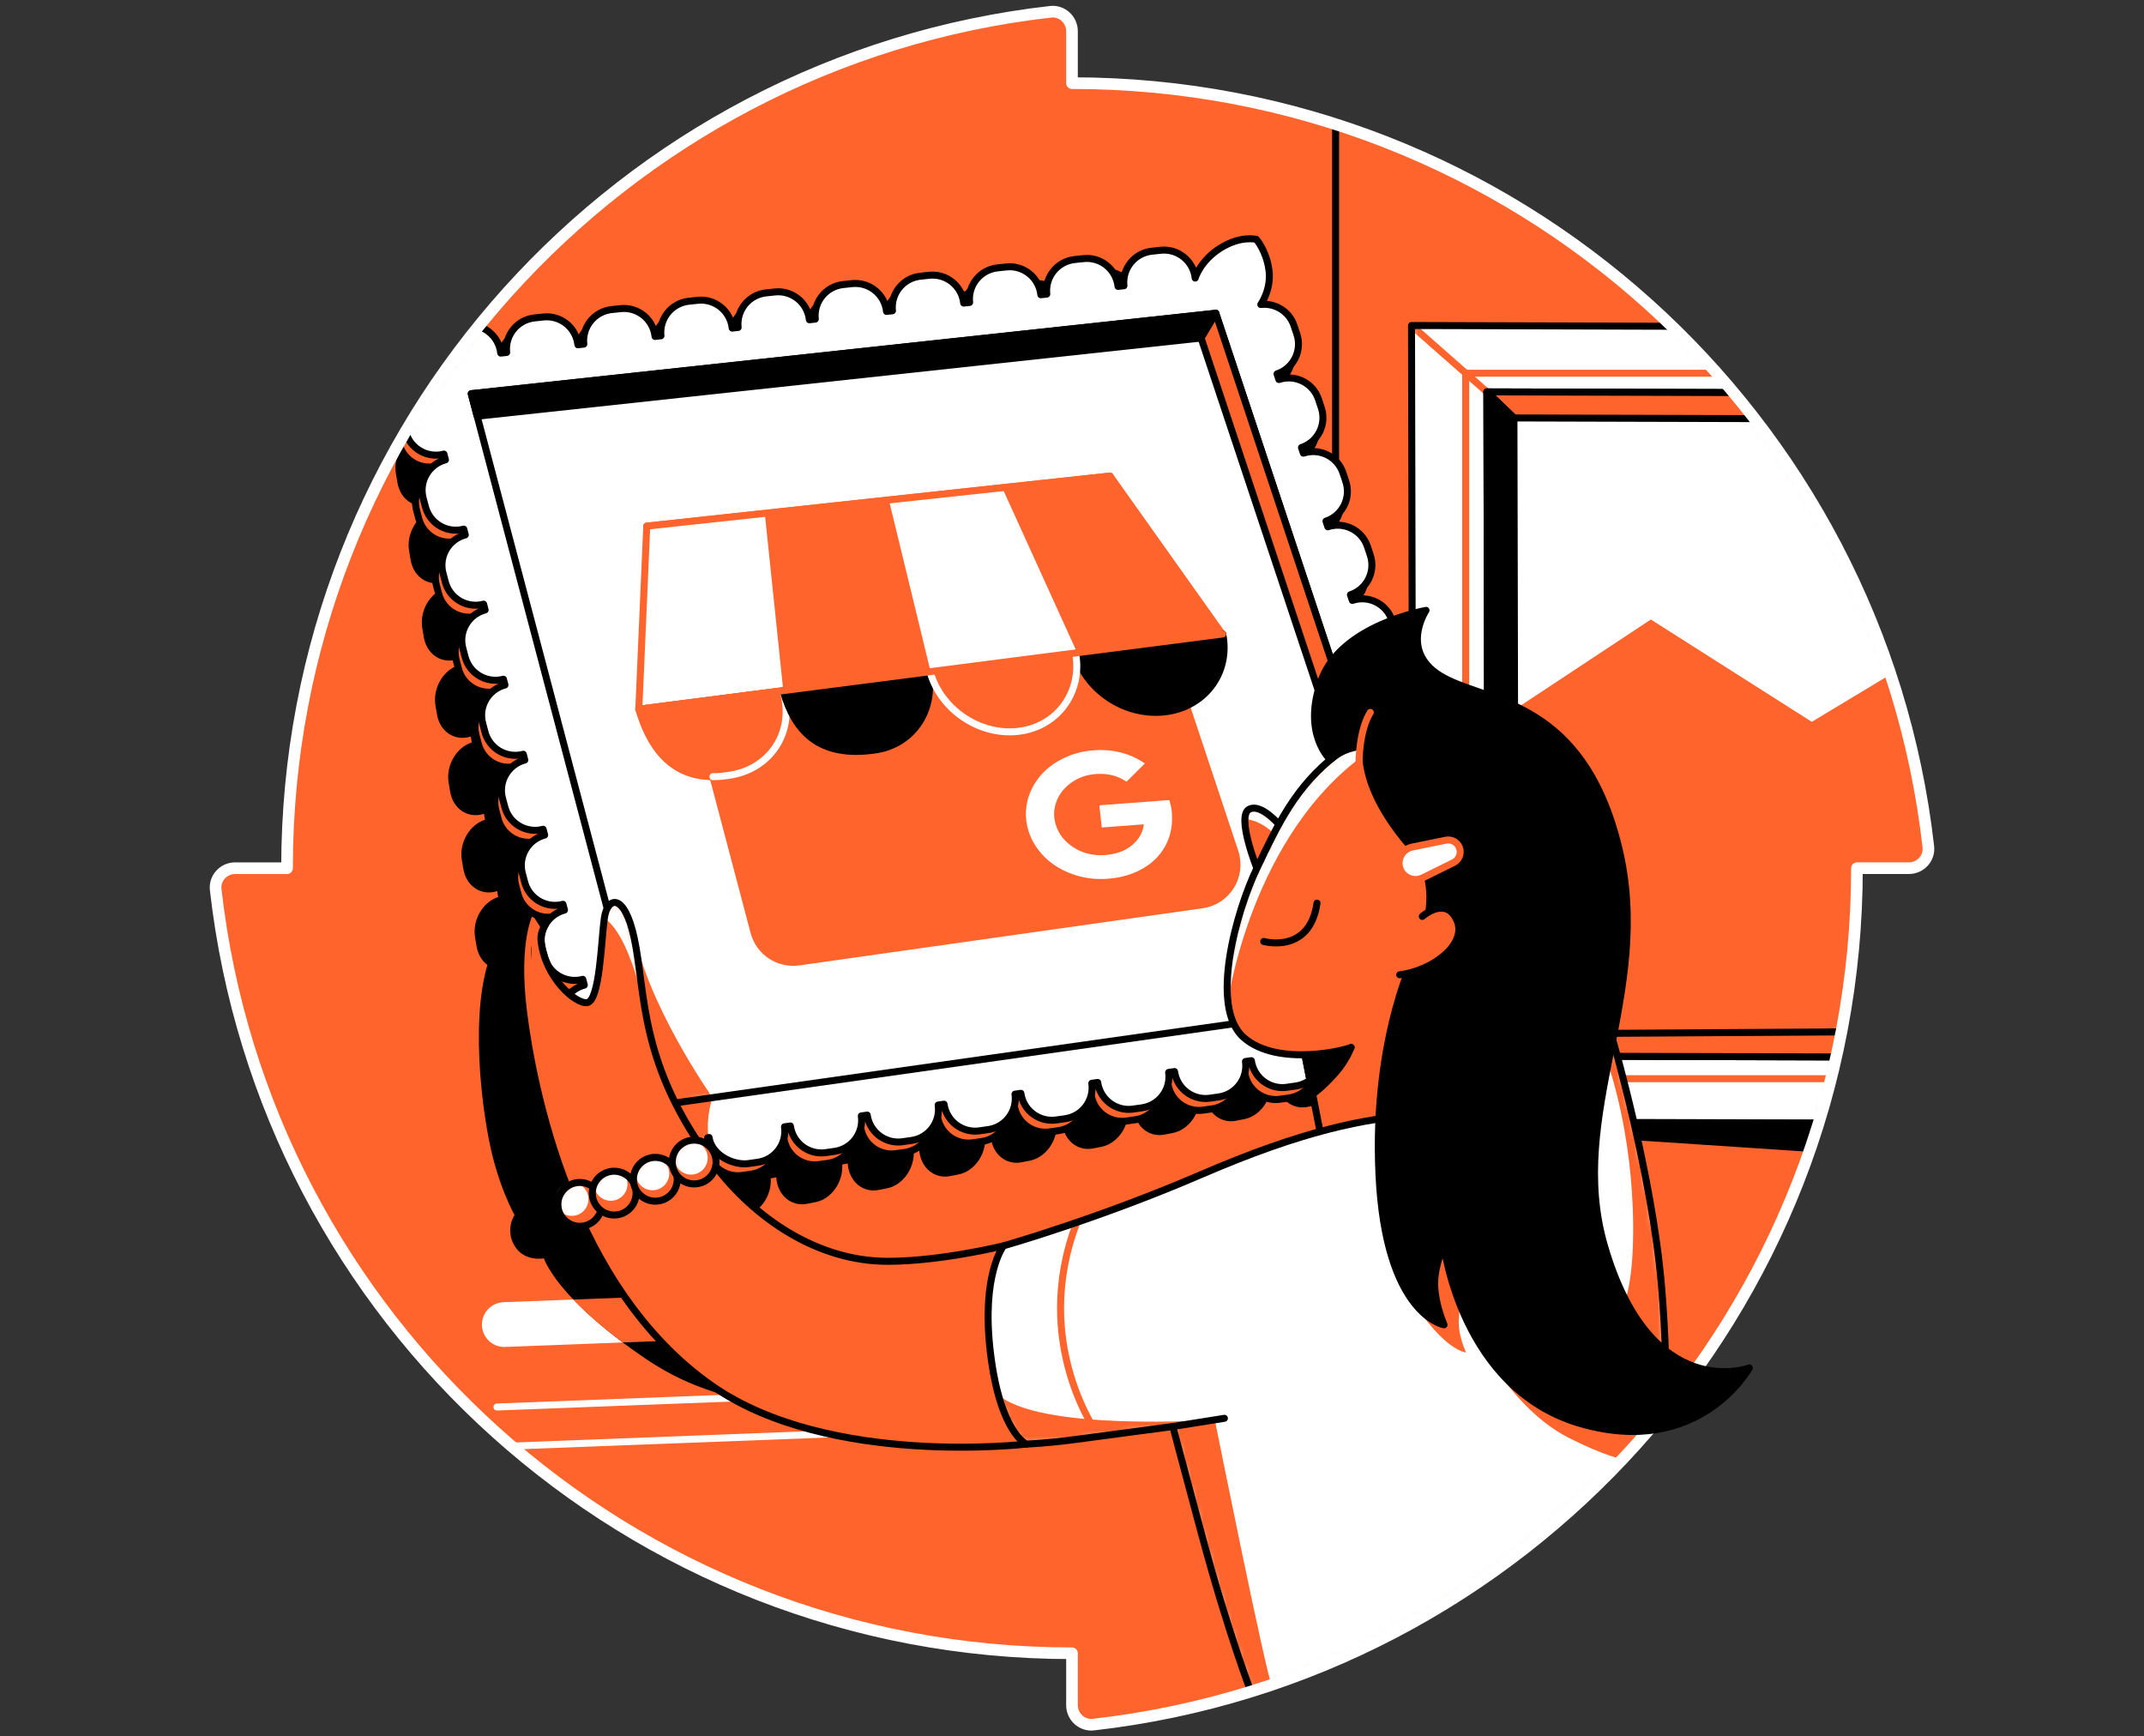
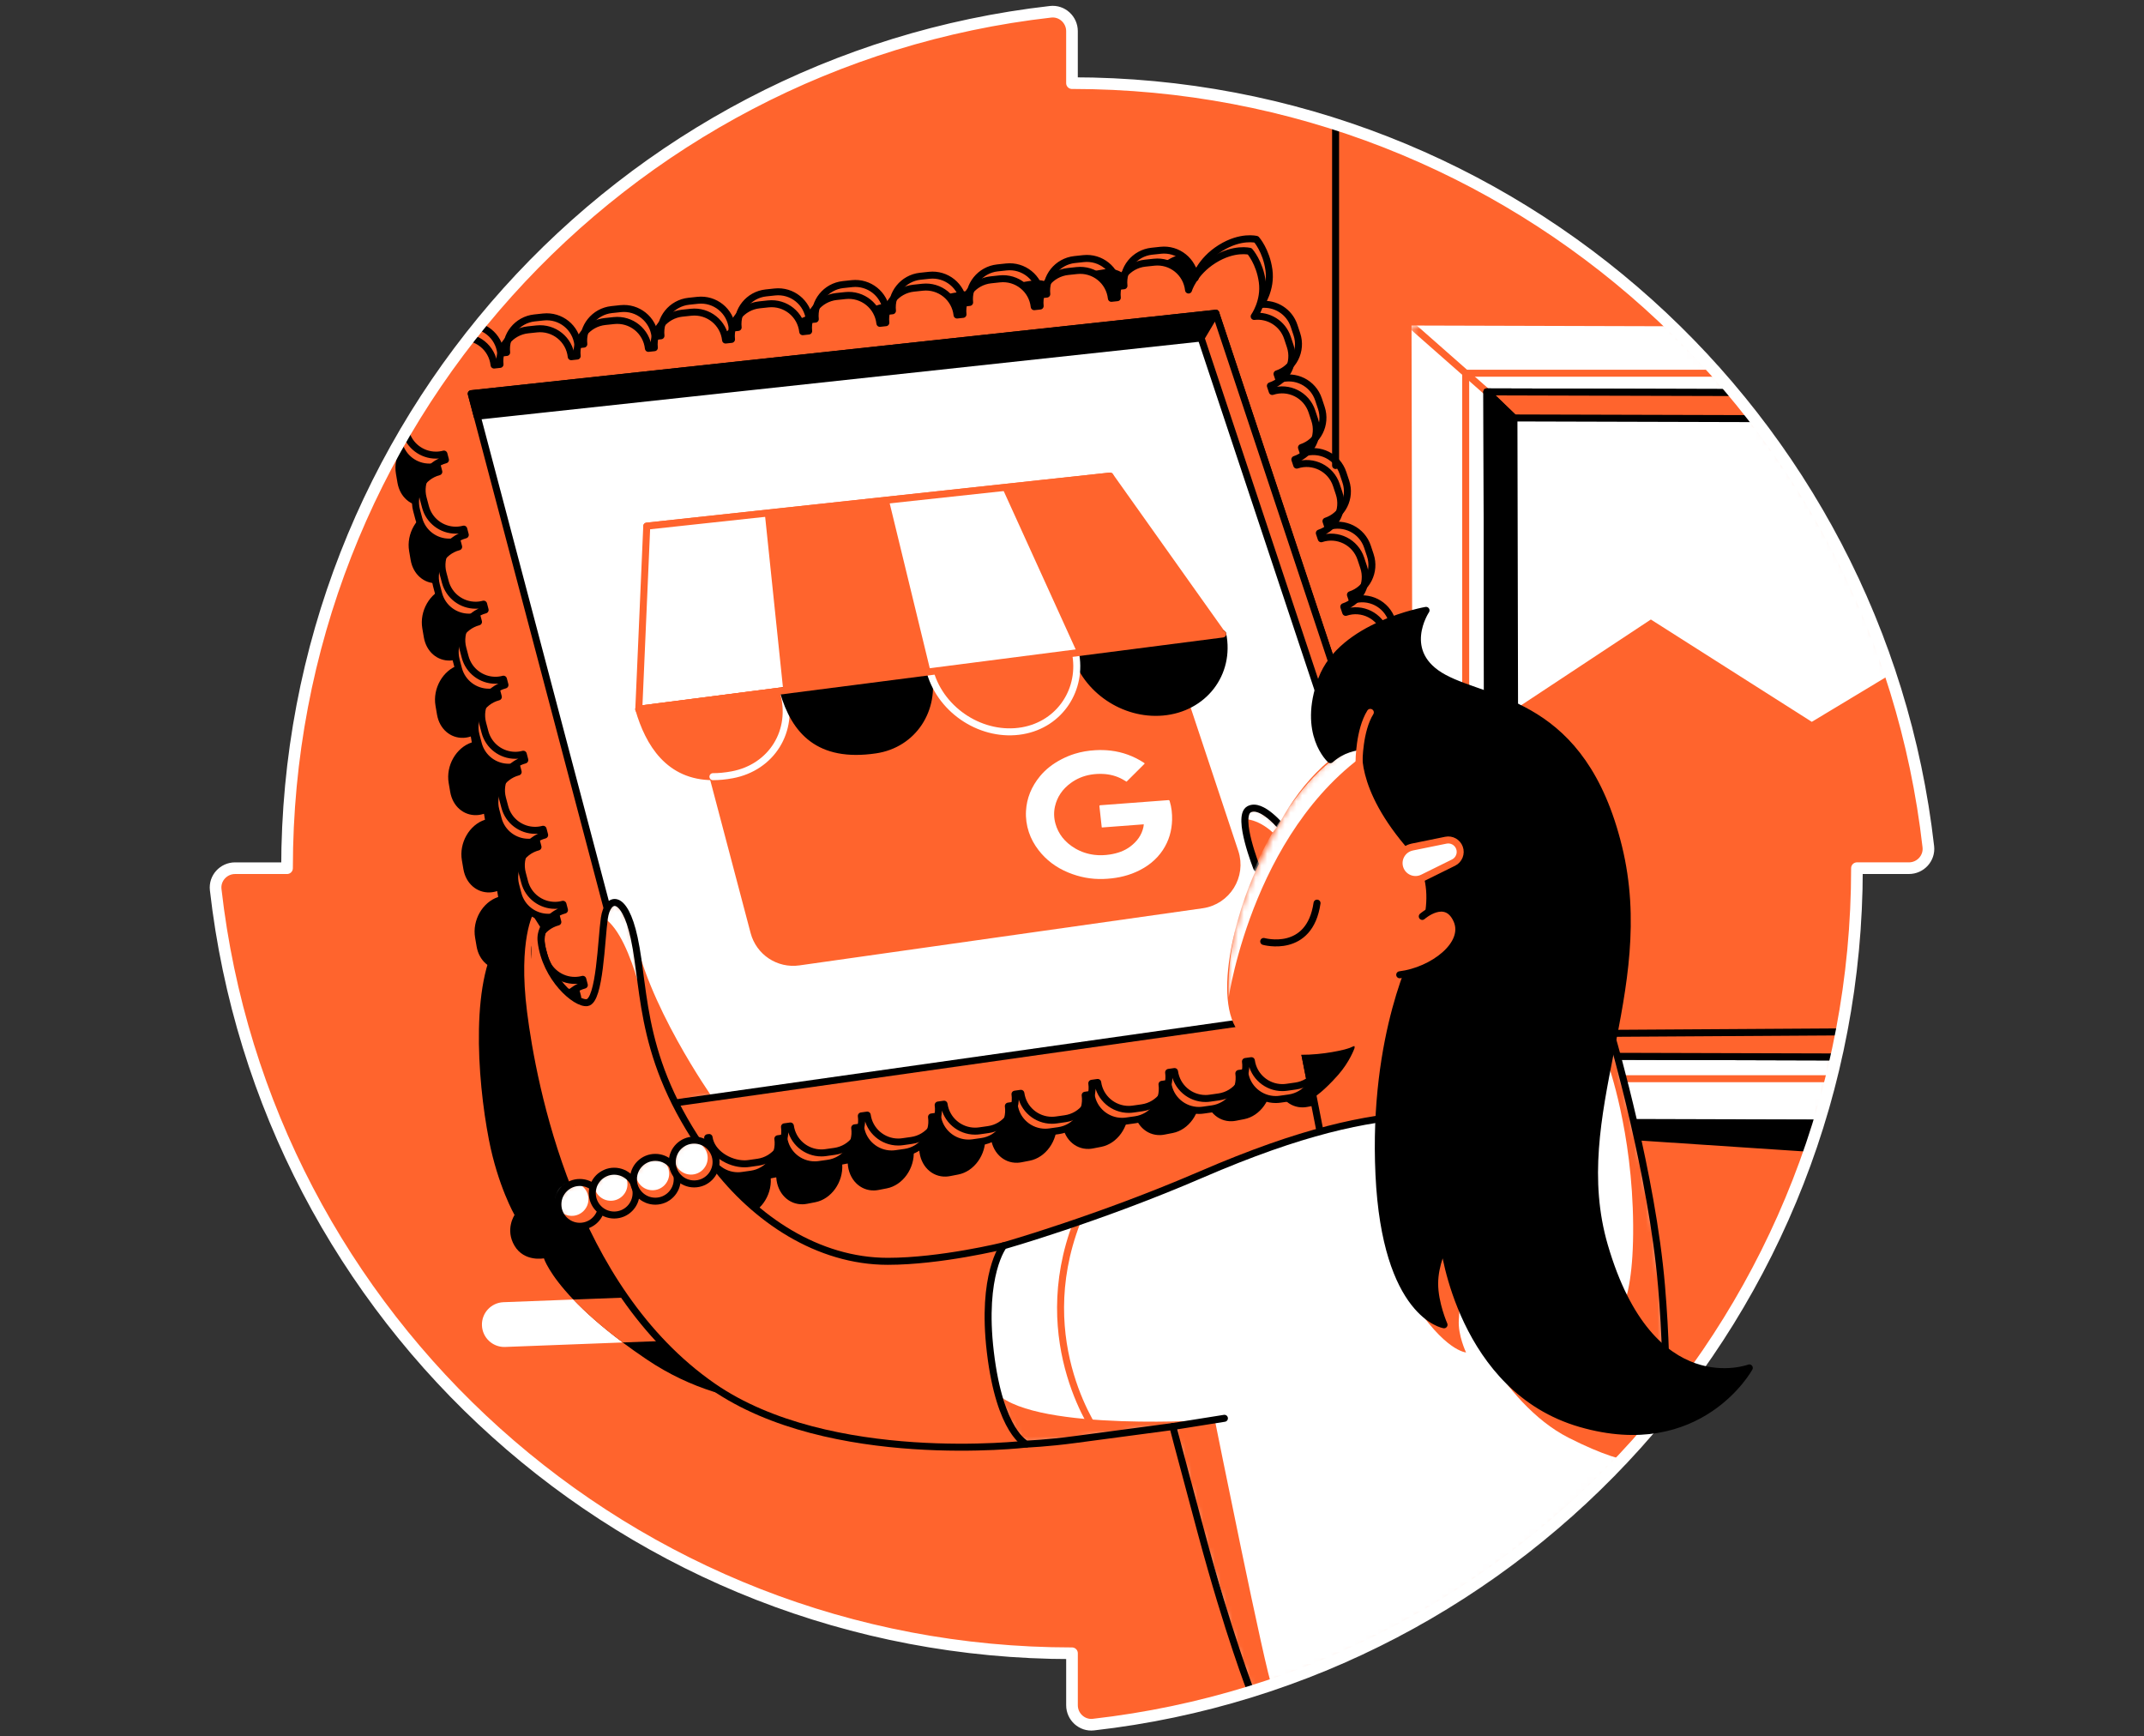
<svg xmlns="http://www.w3.org/2000/svg" width="368" height="298" viewBox="0 0 368 298" fill="none">
  <rect x="0" y="0" width="368" height="298" fill="#333333" stroke="none" />
  <path d="M183.997 14.27V5.347C183.997 3.369 182.28 1.795 180.316 2.022C106.557 10.392 49.267 73.002 49.267 149H40.347C38.369 149 36.795 150.716 37.022 152.684C45.392 226.439 107.999 283.733 184 283.733V292.653C184 294.631 185.716 296.205 187.68 295.978C261.439 287.608 318.73 224.998 318.73 148.997H327.653C329.631 148.997 331.205 147.284 330.982 145.316C322.612 71.561 260.001 14.267 184 14.267" fill="#FF642D" />
  <mask id="mask0_10175_397" style="mask-type:luminance" maskUnits="userSpaceOnUse" x="37" y="2" width="295" height="294">
    <path d="M183.997 14.27V5.347C183.997 3.369 182.28 1.795 180.316 2.022C106.557 10.392 49.267 73.002 49.267 149H40.347C38.369 149 36.795 150.716 37.022 152.684C45.392 226.439 107.999 283.733 184 283.733V292.653C184 294.631 185.716 296.205 187.68 295.978C261.439 287.608 318.73 224.998 318.73 148.997H327.653C329.631 148.997 331.205 147.284 330.982 145.316C322.612 71.561 260.001 14.267 184 14.267" fill="white" />
  </mask>
  <g mask="url(#mask0_10175_397)">
    <path d="M141.973 240.345C141.973 240.345 126.57 243.788 111.011 233.316C109.51 232.306 108.138 231.328 106.878 230.391C103.118 227.585 100.381 225.106 98.404 223.024C94.153 218.567 93.359 215.956 93.359 215.956C93.359 215.956 89.988 216.618 88.317 213.804C86.646 210.991 88.317 208.519 88.317 208.519C88.317 208.519 85.455 203.526 83.916 195.599C81.876 185.084 80.616 167.293 86.284 160.173L89.369 163.954L129.234 221.854L134.397 229.35L141.97 240.349L141.973 240.345Z" fill="black" />
    <path d="M106.878 230.395L86.708 231.164C86.663 231.167 86.611 231.167 86.559 231.167C84.504 231.167 82.805 229.545 82.722 227.473C82.638 225.353 84.296 223.564 86.416 223.483L98.403 223.027C100.381 225.106 103.117 227.585 106.878 230.395Z" fill="white" />
    <path d="M147.745 224.995C147.829 227.116 146.172 228.898 144.051 228.982L134.4 229.351L106.878 230.395C103.117 227.589 100.381 225.11 98.403 223.028L129.237 221.855L143.759 221.301C145.89 221.228 147.662 222.875 147.745 224.995Z" fill="#FF642D" />
-     <path d="M85.295 241.47L144.069 239.228" stroke="white" stroke-width="1.2" stroke-linecap="round" stroke-linejoin="round" />
-     <path d="M85.751 248.259L151.217 245.752" stroke="white" stroke-width="1.2" stroke-linecap="round" stroke-linejoin="round" />
    <path d="M230.766 171.513C233.426 170.447 235.034 167.234 234.362 164.337L234.014 162.837C233.342 159.94 230.64 158.453 227.98 159.522L227.747 158.523C230.407 157.457 232.016 154.244 231.344 151.347L230.995 149.846C230.323 146.95 227.622 145.463 224.962 146.532L224.728 145.533C227.388 144.467 228.997 141.254 228.325 138.357L227.977 136.856C227.305 133.96 224.603 132.473 221.943 133.542L221.71 132.543C224.37 131.477 225.978 128.264 225.306 125.367L224.958 123.866C224.286 120.97 221.584 119.483 218.924 120.552L218.691 119.553C221.351 118.487 222.96 115.274 222.288 112.373L221.94 110.873C221.268 107.976 218.566 106.489 215.906 107.558L215.673 106.559C218.333 105.494 219.941 102.28 219.269 99.38L218.921 97.879C218.249 94.983 215.547 93.499 212.887 94.565L212.654 93.565C215.314 92.5 216.923 89.287 216.251 86.386L215.902 84.886C215.23 81.989 212.532 80.506 209.869 81.571L209.635 80.572C212.295 79.507 213.904 76.293 213.232 73.396L212.884 71.896C212.212 68.999 209.51 67.512 206.85 68.581L206.617 67.582C209.277 66.516 210.885 63.303 210.213 60.406L209.865 58.906C209.28 56.381 207.153 54.929 204.855 55.306C204.855 55.306 206.735 52.558 206.544 49.105C206.349 45.651 202.951 43.966 202.951 43.966C202.951 43.966 202.508 43.078 199.149 45.459C195.789 47.841 194.793 50.964 194.793 50.964C194.699 47.907 192.401 45.776 189.661 46.204L188.244 46.427C185.504 46.855 183.356 49.683 183.45 52.739L182.503 52.886C182.409 49.829 180.114 47.702 177.367 48.126L175.95 48.349C173.21 48.777 171.062 51.605 171.156 54.661L170.209 54.808C170.115 51.751 167.817 49.623 165.074 50.048L163.657 50.271C160.917 50.699 158.768 53.526 158.862 56.583L157.915 56.733C157.821 53.676 155.527 51.545 152.78 51.974L151.363 52.196C148.623 52.625 146.475 55.452 146.569 58.509L145.622 58.658C145.528 55.601 143.23 53.474 140.486 53.899L139.069 54.122C136.329 54.55 134.181 57.377 134.275 60.434L133.328 60.58C133.234 57.523 130.939 55.396 128.192 55.821L126.775 56.044C124.035 56.472 121.887 59.299 121.985 62.356L121.038 62.505C120.944 59.449 118.649 57.321 115.902 57.746L114.485 57.969C111.745 58.397 109.597 61.224 109.694 64.281L108.747 64.431C108.653 61.374 106.359 59.243 103.615 59.672L102.198 59.894C99.458 60.322 97.31 63.15 97.404 66.207L96.457 66.353C96.363 63.296 94.069 61.165 91.322 61.593L89.905 61.816C87.165 62.244 85.016 65.072 85.11 68.128L84.163 68.275C84.069 65.218 81.775 63.087 79.028 63.515L77.611 63.738C74.871 64.166 72.723 66.993 72.817 70.05L71.236 70.297L71.929 74.354C69.234 75.238 67.455 78.351 67.96 81.31L68.221 82.842C68.645 85.328 70.543 86.912 72.737 86.832C73.154 86.818 73.586 86.741 74.018 86.599L74.192 87.619C71.497 88.503 69.718 91.616 70.223 94.575L70.484 96.107C70.909 98.593 72.806 100.177 75 100.097C75.417 100.083 75.849 100.006 76.281 99.864L76.455 100.884C73.76 101.768 71.981 104.881 72.486 107.84L72.747 109.372C73.172 111.858 75.069 113.442 77.263 113.362C77.68 113.348 78.112 113.272 78.544 113.129L78.718 114.149C76.023 115.033 74.244 118.146 74.749 121.105L75.01 122.637C75.435 125.123 77.332 126.707 79.526 126.627C79.944 126.613 80.375 126.537 80.807 126.394L80.981 127.414C78.286 128.298 76.507 131.411 77.012 134.37L77.273 135.902C77.698 138.388 79.595 139.972 81.789 139.892C82.207 139.878 82.638 139.802 83.07 139.659L83.244 140.679C80.549 141.564 78.774 144.676 79.278 147.636L79.54 149.168C79.964 151.65 81.862 153.234 84.055 153.158C84.473 153.144 84.905 153.067 85.337 152.924L85.511 153.944C82.816 154.829 81.04 157.941 81.545 160.901L81.806 162.433C82.231 164.915 84.129 166.499 86.322 166.423C86.74 166.409 87.171 166.332 87.603 166.189L87.777 167.21C85.082 168.094 83.303 171.206 83.808 174.166L84.069 175.698C84.494 178.184 86.392 179.768 88.585 179.688C89.003 179.674 89.434 179.597 89.866 179.455L90.04 180.475C87.346 181.359 85.566 184.472 86.071 187.431L86.332 188.963C86.757 191.449 88.655 193.033 90.848 192.953C91.266 192.939 91.698 192.862 92.129 192.72L92.303 193.74C89.609 194.624 87.829 197.737 88.334 200.696L88.596 202.228C89.02 204.714 90.918 206.298 93.111 206.218C93.529 206.204 93.961 206.128 94.392 205.985L94.984 209.456L96.429 209.177C96.6 211.956 98.588 213.895 101.015 213.805C101.244 213.798 101.481 213.77 101.718 213.725L103.135 213.449C105.871 212.92 107.94 210.024 107.755 206.984L108.699 206.799C108.869 209.578 110.857 211.517 113.284 211.43C113.514 211.423 113.75 211.395 113.987 211.35L115.404 211.075C118.141 210.546 120.209 207.649 120.024 204.61L120.968 204.425C121.139 207.203 123.127 209.143 125.553 209.056C125.783 209.049 126.02 209.021 126.257 208.976L127.674 208.7C130.41 208.171 132.478 205.275 132.294 202.235L133.237 202.051C133.408 204.829 135.396 206.765 137.823 206.678C138.052 206.671 138.289 206.643 138.526 206.598L139.943 206.322C142.68 205.793 144.748 202.897 144.563 199.857L145.507 199.676C145.677 202.454 147.665 204.39 150.092 204.303C150.322 204.296 150.559 204.268 150.795 204.223L152.212 203.948C154.949 203.419 157.017 200.522 156.833 197.483L157.776 197.298C157.947 200.076 159.935 202.012 162.361 201.925C162.591 201.918 162.828 201.89 163.065 201.845L164.482 201.57C167.218 201.041 169.286 198.144 169.102 195.105L170.045 194.924C170.216 197.702 172.204 199.641 174.631 199.551C174.861 199.544 175.097 199.516 175.334 199.471L176.751 199.196C179.488 198.666 181.556 195.77 181.371 192.73L182.315 192.546C182.485 195.324 184.473 197.263 186.9 197.176C187.13 197.169 187.367 197.141 187.603 197.096L189.02 196.821C191.757 196.292 193.825 193.395 193.641 190.356L194.584 190.171C194.755 192.949 196.743 194.889 199.17 194.802C199.399 194.795 199.636 194.767 199.873 194.722L201.29 194.447C204.026 193.917 206.095 191.021 205.91 187.981L206.854 187.797C207.024 190.575 209.012 192.511 211.439 192.424C211.669 192.417 211.905 192.389 212.142 192.344L213.559 192.069C216.296 191.539 218.364 188.643 218.179 185.603L219.123 185.419C219.294 188.197 221.282 190.133 223.708 190.046C223.938 190.039 224.175 190.011 224.412 189.966L225.829 189.691C228.565 189.161 230.633 186.265 230.449 183.225L233.325 182.668L230.738 171.516L230.766 171.513Z" fill="black" />
    <path d="M330.546 152.764L323.715 192.769L242.572 192.539L242.276 55.866L302.216 56.037L336.845 105.045L345.298 151.904L330.546 152.764Z" fill="white" />
    <mask id="mask1_10175_397" style="mask-type:luminance" maskUnits="userSpaceOnUse" x="242" y="55" width="104" height="138">
      <path d="M330.546 152.764L323.715 192.769L242.572 192.539L242.276 55.866L302.216 56.037L336.845 105.045L345.298 151.904L330.546 152.764Z" fill="white" />
    </mask>
    <g mask="url(#mask1_10175_397)">
      <path d="M242.276 55.866L255.21 67.255" stroke="#FF642D" stroke-width="1.2" stroke-linecap="round" stroke-linejoin="round" />
      <path d="M307.881 64.052H251.575V185.126H325.021" stroke="#FF642D" stroke-width="1.2" stroke-linecap="round" stroke-linejoin="round" />
      <path d="M255.454 181.224L242.572 192.539" stroke="#FF642D" stroke-width="1.2" stroke-linecap="round" stroke-linejoin="round" />
    </g>
-     <path d="M330.546 152.764L323.715 192.769L242.572 192.539L242.276 55.866L302.216 56.037L336.845 105.045L345.298 151.904L330.546 152.764Z" stroke="black" stroke-width="1.2" stroke-linecap="round" stroke-linejoin="round" />
+     <path d="M330.546 152.764L323.715 192.769L242.572 192.539L302.216 56.037L336.845 105.045L345.298 151.904L330.546 152.764Z" stroke="black" stroke-width="1.2" stroke-linecap="round" stroke-linejoin="round" />
    <path d="M332.388 148.068L326.414 181.426L255.454 181.224L255.21 67.255L310.252 67.408L337.903 108.276L345.288 147.354L332.388 148.068Z" fill="white" stroke="black" stroke-width="1.2" stroke-linecap="round" stroke-linejoin="round" />
    <path d="M91.043 156.444C91.043 156.444 88.275 161.124 89.87 173.745C91.465 186.366 98.034 221.102 122.368 237.947C142.429 251.835 176.163 247.834 176.163 247.834L173.165 237.567L134.766 225.273" fill="#FF642D" />
    <path d="M91.043 156.444C91.043 156.444 88.275 161.124 89.87 173.745C91.465 186.366 98.034 221.102 122.368 237.947C142.429 251.835 176.163 247.834 176.163 247.834L173.165 237.567L134.766 225.273" stroke="black" stroke-width="1.2" stroke-linecap="round" stroke-linejoin="round" />
    <path d="M259.998 121.757L283.356 106.319L310.98 123.881L340.142 106.319L345.298 151.904L330.999 155.814L327.016 178.048L260.081 178.472L259.998 121.757Z" fill="#FF642D" />
    <path d="M245.716 192.769L249.013 192.984L310.955 197.096L313.183 192.769H245.716Z" fill="black" stroke="black" stroke-width="1.2" stroke-linecap="round" stroke-linejoin="round" />
    <path d="M255.21 67.255L259.855 71.729L313.41 71.879L310.252 67.408L255.21 67.255Z" fill="#FF642D" stroke="black" stroke-width="1.2" stroke-linecap="round" stroke-linejoin="round" />
    <path d="M259.855 71.729L260.088 181.237L255.454 181.224L255.21 67.255L259.855 71.729Z" fill="black" stroke="black" stroke-width="1.2" stroke-linecap="round" stroke-linejoin="round" />
    <path d="M255.454 181.223L260.081 177.446L327.016 177.024L326.414 181.425L255.454 181.223Z" fill="#FF642D" stroke="black" stroke-width="1.2" stroke-linecap="round" stroke-linejoin="round" />
    <path d="M229.244 18.852V79.889" stroke="black" stroke-width="1.2" stroke-linecap="round" stroke-linejoin="round" />
    <path d="M251.652 167.311C254.472 166.374 255.997 163.328 255.061 160.511L254.577 159.052C253.64 156.232 250.594 154.707 247.777 155.644L247.453 154.672C250.273 153.736 251.798 150.689 250.862 147.873L250.378 146.414C249.441 143.594 246.395 142.069 243.578 143.005L243.254 142.034C246.075 141.097 247.599 138.051 246.663 135.234L246.179 133.775C245.242 130.955 242.196 129.43 239.379 130.367L239.055 129.396C241.876 128.459 243.401 125.413 242.464 122.596L241.98 121.137C241.044 118.317 237.997 116.792 235.18 117.729L234.857 116.757C237.677 115.821 239.202 112.774 238.262 109.957L237.778 108.499C236.841 105.678 233.795 104.154 230.978 105.094L230.654 104.122C233.474 103.186 234.999 100.139 234.059 97.323L233.575 95.864C232.639 93.047 229.592 91.519 226.776 92.459L226.452 91.487C229.272 90.551 230.797 87.504 229.857 84.688L229.373 83.229C228.436 80.409 225.393 78.884 222.573 79.824L222.25 78.852C225.07 77.916 226.595 74.869 225.658 72.053L225.174 70.594C224.238 67.774 221.191 66.249 218.374 67.185L218.051 66.214C220.871 65.277 222.396 62.231 221.459 59.414L220.975 57.955C220.157 55.497 217.741 54.028 215.269 54.307C215.269 54.307 217.121 51.723 216.665 48.384C216.209 45.045 214.503 43.13 214.503 43.13C214.503 43.13 211.846 42.431 208.354 44.61C204.866 46.79 204.002 49.77 204.002 49.77C203.682 46.818 201.032 44.68 198.076 45L196.548 45.164C193.595 45.484 191.458 48.134 191.778 51.09L190.758 51.201C190.438 48.248 187.788 46.114 184.832 46.431L183.304 46.595C180.351 46.915 178.213 49.568 178.534 52.52L177.514 52.632C177.193 49.679 174.544 47.545 171.588 47.862L170.059 48.026C167.107 48.346 164.969 50.999 165.29 53.952L164.269 54.063C163.949 51.11 161.3 48.976 158.344 49.293L156.815 49.457C153.863 49.777 151.725 52.43 152.045 55.382L151.025 55.494C150.705 52.541 148.055 50.411 145.099 50.724L143.571 50.888C140.619 51.208 138.481 53.861 138.801 56.813L137.781 56.925C137.461 53.972 134.811 51.838 131.855 52.155L130.327 52.319C127.374 52.639 125.237 55.292 125.557 58.244L124.537 58.356C124.216 55.403 121.57 53.273 118.611 53.586L117.082 53.749C114.13 54.07 111.992 56.723 112.313 59.675L111.292 59.787C110.972 56.834 108.326 54.7 105.367 55.017L103.838 55.181C100.886 55.501 98.748 58.15 99.068 61.106L98.048 61.218C97.728 58.265 95.082 56.131 92.122 56.448L90.594 56.611C87.641 56.932 85.504 59.585 85.824 62.537L84.804 62.649C84.484 59.696 81.838 57.559 78.878 57.879L77.35 58.042C74.397 58.363 72.26 61.016 72.58 63.968L70.874 64.153L71.915 68.091C69.043 68.85 67.329 71.791 68.088 74.664L68.482 76.15C69.119 78.563 71.295 80.158 73.68 80.158C74.136 80.158 74.596 80.099 75.059 79.977L75.32 80.969C72.448 81.728 70.735 84.67 71.494 87.543L71.887 89.029C72.524 91.442 74.7 93.037 77.085 93.037C77.541 93.037 78.001 92.977 78.464 92.856L78.725 93.848C75.853 94.607 74.14 97.549 74.899 100.421L75.292 101.908C75.929 104.321 78.105 105.915 80.49 105.915C80.946 105.915 81.406 105.856 81.869 105.734L82.13 106.726C79.258 107.485 77.545 110.427 78.304 113.3L78.697 114.787C79.334 117.199 81.51 118.794 83.895 118.794C84.351 118.794 84.811 118.735 85.274 118.613L85.535 119.605C82.663 120.364 80.95 123.306 81.709 126.179L82.102 127.665C82.739 130.078 84.915 131.673 87.3 131.673C87.756 131.673 88.216 131.613 88.679 131.492L88.94 132.484C86.068 133.243 84.355 136.188 85.114 139.057L85.507 140.544C86.144 142.957 88.32 144.548 90.705 144.548C91.162 144.548 91.621 144.489 92.084 144.367L92.345 145.359C89.473 146.118 87.76 149.06 88.519 151.932L88.912 153.419C89.549 155.832 91.725 157.423 94.111 157.423C94.567 157.423 95.026 157.364 95.489 157.242L95.75 158.234C92.878 158.993 91.165 161.935 91.924 164.808L92.317 166.294C92.955 168.707 95.131 170.302 97.516 170.302C97.972 170.302 98.431 170.242 98.894 170.121L99.155 171.113C96.283 171.872 94.57 174.814 95.329 177.686L95.722 179.173C96.36 181.586 98.536 183.18 100.921 183.18C101.377 183.18 101.836 183.121 102.299 182.999L102.56 183.991C99.688 184.75 97.975 187.692 98.734 190.565L99.127 192.052C99.765 194.464 101.941 196.059 104.326 196.059C104.782 196.059 105.241 196 105.704 195.878L106.596 199.248L108.149 199.029C108.528 201.713 110.829 203.652 113.469 203.652C113.719 203.652 113.973 203.635 114.231 203.597L115.752 203.381C118.694 202.963 120.742 200.244 120.324 197.302L121.337 197.159C121.717 199.843 124.018 201.783 126.657 201.783C126.908 201.783 127.162 201.765 127.42 201.727L128.941 201.511C131.883 201.093 133.93 198.374 133.512 195.432L134.526 195.289C134.905 197.974 137.206 199.913 139.846 199.913C140.096 199.913 140.35 199.896 140.608 199.857L142.13 199.642C145.072 199.224 147.119 196.505 146.701 193.563L147.714 193.42C148.094 196.104 150.395 198.043 153.034 198.043C153.285 198.043 153.539 198.026 153.797 197.988L155.318 197.772C158.26 197.354 160.307 194.635 159.889 191.693L160.903 191.55C161.282 194.235 163.584 196.174 166.223 196.174C166.473 196.174 166.727 196.156 166.982 196.122L168.503 195.906C171.445 195.488 173.492 192.769 173.075 189.827L174.088 189.684C174.467 192.368 176.769 194.308 179.408 194.308C179.658 194.308 179.913 194.29 180.167 194.255L181.688 194.04C184.63 193.622 186.677 190.903 186.26 187.961L187.273 187.818C187.652 190.502 189.954 192.441 192.593 192.441C192.843 192.441 193.098 192.424 193.355 192.386L194.877 192.17C197.819 191.752 199.862 189.033 199.448 186.091L200.461 185.948C200.841 188.633 203.142 190.572 205.781 190.572C206.032 190.572 206.286 190.554 206.544 190.516L208.065 190.3C211.007 189.882 213.054 187.163 212.637 184.221L213.65 184.079C214.029 186.763 216.331 188.702 218.97 188.702C219.22 188.702 219.475 188.685 219.732 188.646L221.254 188.431C224.196 188.013 226.239 185.294 225.825 182.352L226.838 182.209C227.218 184.893 229.519 186.833 232.158 186.833C232.409 186.833 232.663 186.815 232.921 186.777L234.442 186.561C237.384 186.143 239.432 183.424 239.014 180.482L240.027 180.339C240.406 183.024 242.708 184.963 245.347 184.963C245.598 184.963 245.852 184.945 246.109 184.907L247.631 184.691C250.573 184.273 252.62 181.551 252.202 178.612L255.294 178.174L251.687 167.325L251.652 167.311Z" fill="#FF642D" stroke="black" stroke-width="1.2" stroke-linecap="round" stroke-linejoin="round" />
-     <path d="M252.791 165.263C255.611 164.326 257.136 161.28 256.199 158.463L255.715 157.005C254.779 154.184 251.732 152.659 248.916 153.596L248.592 152.625C251.412 151.688 252.937 148.642 252 145.825L251.517 144.366C250.58 141.546 247.534 140.021 244.717 140.958L244.393 139.986C247.213 139.05 248.738 136.003 247.802 133.186L247.318 131.728C246.381 128.907 243.335 127.383 240.518 128.319L240.194 127.348C243.014 126.411 244.539 123.365 243.603 120.548L243.119 119.089C242.182 116.269 239.136 114.744 236.319 115.681L235.995 114.709C238.815 113.773 240.34 110.726 239.4 107.91L238.916 106.451C237.98 103.631 234.933 102.106 232.117 103.046L231.793 102.074C234.613 101.138 236.138 98.091 235.198 95.275L234.714 93.816C233.777 90.999 230.731 89.471 227.914 90.411L227.591 89.439C230.411 88.503 231.936 85.456 230.996 82.64L230.512 81.181C229.575 78.361 226.532 76.836 223.712 77.776L223.388 76.804C226.208 75.868 227.733 72.821 226.797 70.005L226.313 68.546C225.376 65.726 222.33 64.201 219.513 65.137L219.189 64.166C222.009 63.229 223.534 60.183 222.598 57.366L222.114 55.907C221.296 53.45 218.879 51.98 216.407 52.259C216.407 52.259 218.26 49.675 217.804 46.336C217.348 42.998 215.641 41.083 215.641 41.083C215.641 41.083 212.985 40.383 209.493 42.562C206.004 44.742 205.141 47.722 205.141 47.722C204.82 44.77 202.171 42.632 199.215 42.952L197.687 43.116C194.734 43.436 192.596 46.086 192.917 49.042L191.897 49.153C191.576 46.201 188.927 44.066 185.971 44.383L184.442 44.547C181.49 44.867 179.352 47.52 179.672 50.473L178.652 50.584C178.332 47.632 175.682 45.497 172.727 45.814L171.198 45.978C168.246 46.298 166.108 48.951 166.428 51.904L165.408 52.015C165.088 49.063 162.438 46.928 159.482 47.245L157.954 47.409C155.001 47.729 152.864 50.382 153.184 53.335L152.164 53.446C151.844 50.493 149.194 48.363 146.238 48.676L144.71 48.84C141.757 49.16 139.619 51.813 139.94 54.766L138.92 54.877C138.599 51.925 135.95 49.79 132.994 50.107L131.465 50.271C128.513 50.591 126.375 53.244 126.696 56.197L125.675 56.308C125.355 53.355 122.709 51.225 119.75 51.538L118.221 51.702C115.269 52.022 113.131 54.675 113.451 57.627L112.431 57.739C112.111 54.786 109.465 52.652 106.505 52.969L104.977 53.133C102.024 53.453 99.887 56.102 100.207 59.058L99.187 59.17C98.867 56.217 96.221 54.083 93.261 54.4L91.733 54.564C88.78 54.884 86.642 57.537 86.963 60.489L85.943 60.601C85.622 57.648 82.976 55.511 80.017 55.831L78.488 55.995C75.536 56.315 73.398 58.968 73.719 61.92L72.013 62.105L73.054 66.043C70.181 66.802 68.468 69.744 69.227 72.616L69.621 74.103C70.258 76.516 72.434 78.11 74.819 78.11C75.275 78.11 75.734 78.051 76.198 77.929L76.459 78.921C73.586 79.68 71.873 82.622 72.632 85.495L73.026 86.981C73.663 89.394 75.839 90.989 78.224 90.989C78.68 90.989 79.139 90.93 79.603 90.808L79.864 91.8C76.991 92.559 75.278 95.501 76.037 98.373L76.431 99.86C77.068 102.273 79.244 103.867 81.629 103.867C82.085 103.867 82.545 103.808 83.008 103.686L83.269 104.679C80.396 105.438 78.683 108.38 79.442 111.252L79.836 112.739C80.473 115.151 82.649 116.746 85.034 116.746C85.49 116.746 85.95 116.687 86.413 116.565L86.674 117.557C83.801 118.316 82.088 121.258 82.847 124.131L83.241 125.617C83.878 128.03 86.054 129.625 88.439 129.625C88.895 129.625 89.355 129.566 89.818 129.444L90.079 130.436C87.207 131.195 85.493 134.14 86.252 137.009L86.646 138.496C87.283 140.909 89.459 142.5 91.844 142.5C92.3 142.5 92.76 142.441 93.223 142.319L93.484 143.311C90.612 144.07 88.899 147.012 89.658 149.885L90.051 151.371C90.688 153.784 92.864 155.375 95.249 155.375C95.705 155.375 96.165 155.316 96.628 155.194L96.889 156.186C94.017 156.945 92.304 159.887 93.063 162.76L93.456 164.246C94.093 166.659 96.269 168.254 98.654 168.254C99.11 168.254 99.57 168.195 100.033 168.073L100.294 169.065C97.422 169.824 95.709 172.766 96.468 175.638L96.861 177.125C97.498 179.538 99.674 181.132 102.059 181.132C102.515 181.132 102.975 181.073 103.438 180.951L103.699 181.944C100.827 182.703 99.114 185.645 99.873 188.517L100.266 190.004C100.903 192.416 103.079 194.011 105.464 194.011C105.92 194.011 106.38 193.952 106.843 193.83L107.734 197.2L109.287 196.981C109.667 199.665 111.968 201.605 114.607 201.605C114.858 201.605 115.112 201.587 115.37 201.549L116.891 201.333C119.833 200.915 121.88 198.196 121.463 195.254L121.713 195.219C122.093 197.904 125.16 199.735 127.796 199.735C128.046 199.735 128.301 199.718 128.558 199.679L130.08 199.463C133.022 199.046 135.069 196.326 134.651 193.384L135.664 193.242C136.044 195.926 138.345 197.865 140.984 197.865C141.235 197.865 141.489 197.848 141.747 197.81L143.268 197.594C146.21 197.176 148.257 194.457 147.84 191.515L148.853 191.372C149.232 194.056 151.534 195.996 154.173 195.996C154.423 195.996 154.678 195.978 154.935 195.94L156.457 195.724C159.399 195.306 161.446 192.587 161.028 189.645L162.041 189.502C162.421 192.187 164.722 194.126 167.361 194.126C167.612 194.126 167.866 194.109 168.12 194.074L169.642 193.858C172.584 193.44 174.631 190.721 174.213 187.779L175.226 187.636C175.606 190.321 177.907 192.26 180.546 192.26C180.797 192.26 181.051 192.242 181.305 192.208L182.827 191.992C185.769 191.574 187.816 188.855 187.398 185.913L188.411 185.77C188.791 188.454 191.092 190.394 193.731 190.394C193.982 190.394 194.236 190.376 194.494 190.338L196.015 190.122C198.957 189.704 201.001 186.985 200.587 184.043L201.6 183.9C201.979 186.585 204.281 188.524 206.92 188.524C207.171 188.524 207.425 188.507 207.682 188.468L209.204 188.252C212.146 187.835 214.193 185.115 213.775 182.173L214.788 182.031C215.168 184.715 217.469 186.654 220.108 186.654C220.359 186.654 220.613 186.637 220.871 186.599L222.392 186.383C225.334 185.965 227.378 183.246 226.964 180.304L227.977 180.161C228.357 182.845 230.658 184.785 233.297 184.785C233.548 184.785 233.802 184.767 234.059 184.729L235.581 184.513C238.523 184.095 240.57 181.376 240.152 178.434L241.166 178.291C241.545 180.976 243.846 182.915 246.486 182.915C246.736 182.915 246.99 182.898 247.248 182.859L248.77 182.643C251.712 182.226 253.759 179.503 253.341 176.564L256.433 176.126L252.826 165.277L252.791 165.263Z" fill="white" />
    <mask id="mask2_10175_397" style="mask-type:luminance" maskUnits="userSpaceOnUse" x="69" y="40" width="188" height="162">
      <path d="M252.791 165.263C255.611 164.326 257.136 161.28 256.199 158.463L255.715 157.005C254.779 154.184 251.732 152.659 248.916 153.596L248.592 152.625C251.412 151.688 252.937 148.642 252 145.825L251.517 144.366C250.58 141.546 247.534 140.021 244.717 140.958L244.393 139.986C247.213 139.05 248.738 136.003 247.802 133.186L247.318 131.728C246.381 128.907 243.335 127.383 240.518 128.319L240.194 127.348C243.014 126.411 244.539 123.365 243.603 120.548L243.119 119.089C242.182 116.269 239.136 114.744 236.319 115.681L235.995 114.709C238.815 113.773 240.34 110.726 239.4 107.91L238.916 106.451C237.98 103.631 234.933 102.106 232.117 103.046L231.793 102.074C234.613 101.138 236.138 98.091 235.198 95.275L234.714 93.816C233.777 90.999 230.731 89.471 227.914 90.411L227.591 89.439C230.411 88.503 231.936 85.456 230.996 82.64L230.512 81.181C229.575 78.361 226.532 76.836 223.712 77.776L223.388 76.804C226.208 75.868 227.733 72.821 226.797 70.005L226.313 68.546C225.376 65.726 222.33 64.201 219.513 65.137L219.189 64.166C222.009 63.229 223.534 60.183 222.598 57.366L222.114 55.907C221.296 53.45 218.879 51.98 216.407 52.259C216.407 52.259 218.26 49.675 217.804 46.336C217.348 42.998 215.641 41.083 215.641 41.083C215.641 41.083 212.985 40.383 209.493 42.562C206.004 44.742 205.141 47.722 205.141 47.722C204.82 44.77 202.171 42.632 199.215 42.952L197.687 43.116C194.734 43.436 192.596 46.086 192.917 49.042L191.897 49.153C191.576 46.201 188.927 44.066 185.971 44.383L184.442 44.547C181.49 44.867 179.352 47.52 179.672 50.473L178.652 50.584C178.332 47.632 175.682 45.497 172.727 45.814L171.198 45.978C168.246 46.298 166.108 48.951 166.428 51.904L165.408 52.015C165.088 49.063 162.438 46.928 159.482 47.245L157.954 47.409C155.001 47.729 152.864 50.382 153.184 53.335L152.164 53.446C151.844 50.493 149.194 48.363 146.238 48.676L144.71 48.84C141.757 49.16 139.619 51.813 139.94 54.766L138.92 54.877C138.599 51.925 135.95 49.79 132.994 50.107L131.465 50.271C128.513 50.591 126.375 53.244 126.696 56.197L125.675 56.308C125.355 53.355 122.709 51.225 119.75 51.538L118.221 51.702C115.269 52.022 113.131 54.675 113.451 57.627L112.431 57.739C112.111 54.786 109.465 52.652 106.505 52.969L104.977 53.133C102.024 53.453 99.887 56.102 100.207 59.058L99.187 59.17C98.867 56.217 96.221 54.083 93.261 54.4L91.733 54.564C88.78 54.884 86.642 57.537 86.963 60.489L85.943 60.601C85.622 57.648 82.976 55.511 80.017 55.831L78.488 55.995C75.536 56.315 73.398 58.968 73.719 61.92L72.013 62.105L73.054 66.043C70.181 66.802 68.468 69.744 69.227 72.616L69.621 74.103C70.258 76.516 72.434 78.11 74.819 78.11C75.275 78.11 75.734 78.051 76.198 77.929L76.459 78.921C73.586 79.68 71.873 82.622 72.632 85.495L73.026 86.981C73.663 89.394 75.839 90.989 78.224 90.989C78.68 90.989 79.139 90.93 79.603 90.808L79.864 91.8C76.991 92.559 75.278 95.501 76.037 98.373L76.431 99.86C77.068 102.273 79.244 103.867 81.629 103.867C82.085 103.867 82.545 103.808 83.008 103.686L83.269 104.679C80.396 105.438 78.683 108.38 79.442 111.252L79.836 112.739C80.473 115.151 82.649 116.746 85.034 116.746C85.49 116.746 85.95 116.687 86.413 116.565L86.674 117.557C83.801 118.316 82.088 121.258 82.847 124.131L83.241 125.617C83.878 128.03 86.054 129.625 88.439 129.625C88.895 129.625 89.355 129.566 89.818 129.444L90.079 130.436C87.207 131.195 85.493 134.14 86.252 137.009L86.646 138.496C87.283 140.909 89.459 142.5 91.844 142.5C92.3 142.5 92.76 142.441 93.223 142.319L93.484 143.311C90.612 144.07 88.899 147.012 89.658 149.885L90.051 151.371C90.688 153.784 92.864 155.375 95.249 155.375C95.705 155.375 96.165 155.316 96.628 155.194L96.889 156.186C94.017 156.945 92.304 159.887 93.063 162.76L93.456 164.246C94.093 166.659 96.269 168.254 98.654 168.254C99.11 168.254 99.57 168.195 100.033 168.073L100.294 169.065C97.422 169.824 95.709 172.766 96.468 175.638L96.861 177.125C97.498 179.538 99.674 181.132 102.059 181.132C102.515 181.132 102.975 181.073 103.438 180.951L103.699 181.944C100.827 182.703 99.114 185.645 99.873 188.517L100.266 190.004C100.903 192.416 103.079 194.011 105.464 194.011C105.92 194.011 106.38 193.952 106.843 193.83L107.734 197.2L109.287 196.981C109.667 199.665 111.968 201.605 114.607 201.605C114.858 201.605 115.112 201.587 115.37 201.549L116.891 201.333C119.833 200.915 121.88 198.196 121.463 195.254L121.713 195.219C122.093 197.904 125.16 199.735 127.796 199.735C128.046 199.735 128.301 199.718 128.558 199.679L130.08 199.463C133.022 199.046 135.069 196.326 134.651 193.384L135.664 193.242C136.044 195.926 138.345 197.865 140.984 197.865C141.235 197.865 141.489 197.848 141.747 197.81L143.268 197.594C146.21 197.176 148.257 194.457 147.84 191.515L148.853 191.372C149.232 194.056 151.534 195.996 154.173 195.996C154.423 195.996 154.678 195.978 154.935 195.94L156.457 195.724C159.399 195.306 161.446 192.587 161.028 189.645L162.041 189.502C162.421 192.187 164.722 194.126 167.361 194.126C167.612 194.126 167.866 194.109 168.12 194.074L169.642 193.858C172.584 193.44 174.631 190.721 174.213 187.779L175.226 187.636C175.606 190.321 177.907 192.26 180.546 192.26C180.797 192.26 181.051 192.242 181.305 192.208L182.827 191.992C185.769 191.574 187.816 188.855 187.398 185.913L188.411 185.77C188.791 188.454 191.092 190.394 193.731 190.394C193.982 190.394 194.236 190.376 194.494 190.338L196.015 190.122C198.957 189.704 201.001 186.985 200.587 184.043L201.6 183.9C201.979 186.585 204.281 188.524 206.92 188.524C207.171 188.524 207.425 188.507 207.682 188.468L209.204 188.252C212.146 187.835 214.193 185.115 213.775 182.173L214.788 182.031C215.168 184.715 217.469 186.654 220.108 186.654C220.359 186.654 220.613 186.637 220.871 186.599L222.392 186.383C225.334 185.965 227.378 183.246 226.964 180.304L227.977 180.161C228.357 182.845 230.658 184.785 233.297 184.785C233.548 184.785 233.802 184.767 234.059 184.729L235.581 184.513C238.523 184.095 240.57 181.376 240.152 178.434L241.166 178.291C241.545 180.976 243.846 182.915 246.486 182.915C246.736 182.915 246.99 182.898 247.248 182.859L248.77 182.643C251.712 182.226 253.759 179.503 253.341 176.564L256.433 176.126L252.826 165.277L252.791 165.263Z" fill="white" />
    </mask>
    <g mask="url(#mask2_10175_397)">
      <path d="M122.295 188.374C122.295 188.374 119.931 195.034 123.304 199.47C124.143 200.574 119.147 199.428 119.147 199.428L114.68 189.457L122.291 188.378L122.295 188.374Z" fill="#FF642D" />
    </g>
    <path d="M252.791 165.263C255.611 164.326 257.136 161.28 256.199 158.463L255.715 157.005C254.779 154.184 251.732 152.659 248.916 153.596L248.592 152.625C251.412 151.688 252.937 148.642 252 145.825L251.517 144.366C250.58 141.546 247.534 140.021 244.717 140.958L244.393 139.986C247.213 139.05 248.738 136.003 247.802 133.186L247.318 131.728C246.381 128.907 243.335 127.383 240.518 128.319L240.194 127.348C243.014 126.411 244.539 123.365 243.603 120.548L243.119 119.089C242.182 116.269 239.136 114.744 236.319 115.681L235.995 114.709C238.815 113.773 240.34 110.726 239.4 107.91L238.916 106.451C237.98 103.631 234.933 102.106 232.117 103.046L231.793 102.074C234.613 101.138 236.138 98.091 235.198 95.275L234.714 93.816C233.777 90.999 230.731 89.471 227.914 90.411L227.591 89.439C230.411 88.503 231.936 85.456 230.996 82.64L230.512 81.181C229.575 78.361 226.532 76.836 223.712 77.776L223.388 76.804C226.208 75.868 227.733 72.821 226.797 70.005L226.313 68.546C225.376 65.726 222.33 64.201 219.513 65.137L219.189 64.166C222.009 63.229 223.534 60.183 222.598 57.366L222.114 55.907C221.296 53.45 218.879 51.98 216.407 52.259C216.407 52.259 218.26 49.675 217.804 46.336C217.348 42.998 215.641 41.083 215.641 41.083C215.641 41.083 212.985 40.383 209.493 42.562C206.004 44.742 205.141 47.722 205.141 47.722C204.82 44.77 202.171 42.632 199.215 42.952L197.687 43.116C194.734 43.436 192.596 46.086 192.917 49.042L191.897 49.153C191.576 46.201 188.927 44.066 185.971 44.383L184.442 44.547C181.49 44.867 179.352 47.52 179.672 50.473L178.652 50.584C178.332 47.632 175.682 45.497 172.727 45.814L171.198 45.978C168.246 46.298 166.108 48.951 166.428 51.904L165.408 52.015C165.088 49.063 162.438 46.928 159.482 47.245L157.954 47.409C155.001 47.729 152.864 50.382 153.184 53.335L152.164 53.446C151.844 50.493 149.194 48.363 146.238 48.676L144.71 48.84C141.757 49.16 139.619 51.813 139.94 54.766L138.92 54.877C138.599 51.925 135.95 49.79 132.994 50.107L131.465 50.271C128.513 50.591 126.375 53.244 126.696 56.197L125.675 56.308C125.355 53.355 122.709 51.225 119.75 51.538L118.221 51.702C115.269 52.022 113.131 54.675 113.451 57.627L112.431 57.739C112.111 54.786 109.465 52.652 106.505 52.969L104.977 53.133C102.024 53.453 99.887 56.102 100.207 59.058L99.187 59.17C98.867 56.217 96.221 54.083 93.261 54.4L91.733 54.564C88.78 54.884 86.642 57.537 86.963 60.489L85.943 60.601C85.622 57.648 82.976 55.511 80.017 55.831L78.488 55.995C75.536 56.315 73.398 58.968 73.719 61.92L72.013 62.105L73.054 66.043C70.181 66.802 68.468 69.744 69.227 72.616L69.621 74.103C70.258 76.516 72.434 78.11 74.819 78.11C75.275 78.11 75.734 78.051 76.198 77.929L76.459 78.921C73.586 79.68 71.873 82.622 72.632 85.495L73.026 86.981C73.663 89.394 75.839 90.989 78.224 90.989C78.68 90.989 79.139 90.93 79.603 90.808L79.864 91.8C76.991 92.559 75.278 95.501 76.037 98.373L76.431 99.86C77.068 102.273 79.244 103.867 81.629 103.867C82.085 103.867 82.545 103.808 83.008 103.686L83.269 104.679C80.396 105.438 78.683 108.38 79.442 111.252L79.836 112.739C80.473 115.151 82.649 116.746 85.034 116.746C85.49 116.746 85.95 116.687 86.413 116.565L86.674 117.557C83.801 118.316 82.088 121.258 82.847 124.131L83.241 125.617C83.878 128.03 86.054 129.625 88.439 129.625C88.895 129.625 89.355 129.566 89.818 129.444L90.079 130.436C87.207 131.195 85.493 134.14 86.252 137.009L86.646 138.496C87.283 140.909 89.459 142.5 91.844 142.5C92.3 142.5 92.76 142.441 93.223 142.319L93.484 143.311C90.612 144.07 88.899 147.012 89.658 149.885L90.051 151.371C90.688 153.784 92.864 155.375 95.249 155.375C95.705 155.375 96.165 155.316 96.628 155.194L96.889 156.186C94.017 156.945 92.304 159.887 93.063 162.76L93.456 164.246C94.093 166.659 96.269 168.254 98.654 168.254C99.11 168.254 99.57 168.195 100.033 168.073L100.294 169.065C97.422 169.824 95.709 172.766 96.468 175.638L96.861 177.125C97.498 179.538 99.674 181.132 102.059 181.132C102.515 181.132 102.975 181.073 103.438 180.951L103.699 181.944C100.827 182.703 99.114 185.645 99.873 188.517L100.266 190.004C100.903 192.416 103.079 194.011 105.464 194.011C105.92 194.011 106.38 193.952 106.843 193.83L107.734 197.2L109.287 196.981C109.667 199.665 111.968 201.605 114.607 201.605C114.858 201.605 115.112 201.587 115.37 201.549L116.891 201.333C119.833 200.915 121.88 198.196 121.463 195.254L121.713 195.219C122.093 197.904 125.16 199.735 127.796 199.735C128.046 199.735 128.301 199.718 128.558 199.679L130.08 199.463C133.022 199.046 135.069 196.326 134.651 193.384L135.664 193.242C136.044 195.926 138.345 197.865 140.984 197.865C141.235 197.865 141.489 197.848 141.747 197.81L143.268 197.594C146.21 197.176 148.257 194.457 147.84 191.515L148.853 191.372C149.232 194.056 151.534 195.996 154.173 195.996C154.423 195.996 154.678 195.978 154.935 195.94L156.457 195.724C159.399 195.306 161.446 192.587 161.028 189.645L162.041 189.502C162.421 192.187 164.722 194.126 167.361 194.126C167.612 194.126 167.866 194.109 168.12 194.074L169.642 193.858C172.584 193.44 174.631 190.721 174.213 187.779L175.226 187.636C175.606 190.321 177.907 192.26 180.546 192.26C180.797 192.26 181.051 192.242 181.305 192.208L182.827 191.992C185.769 191.574 187.816 188.855 187.398 185.913L188.411 185.77C188.791 188.454 191.092 190.394 193.731 190.394C193.982 190.394 194.236 190.376 194.494 190.338L196.015 190.122C198.957 189.704 201.001 186.985 200.587 184.043L201.6 183.9C201.979 186.585 204.281 188.524 206.92 188.524C207.171 188.524 207.425 188.507 207.682 188.468L209.204 188.252C212.146 187.835 214.193 185.115 213.775 182.173L214.788 182.031C215.168 184.715 217.469 186.654 220.108 186.654C220.359 186.654 220.613 186.637 220.871 186.599L222.392 186.383C225.334 185.965 227.378 183.246 226.964 180.304L227.977 180.161C228.357 182.845 230.658 184.785 233.297 184.785C233.548 184.785 233.802 184.767 234.059 184.729L235.581 184.513C238.523 184.095 240.57 181.376 240.152 178.434L241.166 178.291C241.545 180.976 243.846 182.915 246.486 182.915C246.736 182.915 246.99 182.898 247.248 182.859L248.77 182.643C251.712 182.226 253.759 179.503 253.341 176.564L256.433 176.126L252.826 165.277L252.791 165.263Z" stroke="black" stroke-width="1.2" stroke-linecap="round" stroke-linejoin="round" />
    <path d="M247.537 170.632L113.138 189.673L80.884 67.567L208.682 53.763L247.537 170.632Z" fill="white" />
    <mask id="mask3_10175_397" style="mask-type:luminance" maskUnits="userSpaceOnUse" x="80" y="53" width="168" height="137">
      <path d="M247.537 170.632L113.138 189.673L80.884 67.567L208.682 53.763L247.537 170.632Z" fill="white" />
    </mask>
    <g mask="url(#mask3_10175_397)">
      <path d="M108.723 159.156C110.635 171.847 122.295 188.374 122.295 188.374L113.141 189.673C113.141 189.673 109.242 175.186 108.723 168.658C108.204 162.13 108.723 159.156 108.723 159.156Z" fill="#FF642D" />
    </g>
    <path d="M247.537 170.632L113.138 189.673L80.884 67.567L208.682 53.763L247.537 170.632Z" stroke="black" stroke-width="1.2" stroke-linecap="round" stroke-linejoin="round" />
    <path d="M80.884 67.567L81.904 71.436L206.157 58.01L208.682 53.763L80.884 67.567Z" fill="black" stroke="black" stroke-width="1.2" stroke-linecap="round" stroke-linejoin="round" />
    <path d="M208.681 53.763L206.157 58.01L243.777 171.164L247.537 170.632L208.681 53.763Z" fill="#FF642D" stroke="black" stroke-width="1.2" stroke-linecap="round" stroke-linejoin="round" />
    <path d="M111.01 90.292L129.418 159.981C130.32 163.39 133.624 165.583 137.116 165.089L206.345 155.281C210.641 154.672 213.336 150.323 211.968 146.204L190.524 81.703L111.014 90.292H111.01Z" fill="#FF642D" stroke="#FF642D" stroke-width="1.2" stroke-linecap="round" stroke-linejoin="round" />
    <path d="M209.82 108.857L184.571 112.099L184.508 112.102L159.646 115.302L159.277 115.347L134.418 118.536H134.4L109.642 121.718L109.889 116.106L111.01 90.293L190.525 81.7L203.354 99.76V99.763L209.82 108.857Z" fill="white" stroke="#FF642D" stroke-width="1.2" stroke-linecap="round" stroke-linejoin="round" />
    <path d="M125.679 132.974C124.495 133.193 123.395 133.298 122.371 133.294C114.823 133.28 111.365 127.623 109.646 121.721L134.404 118.539C134.418 118.591 134.435 118.64 134.449 118.692C136.395 125.401 132.457 131.714 125.679 132.974Z" fill="#FF642D" stroke="#FF642D" stroke-width="1.2" stroke-linecap="round" stroke-linejoin="round" />
    <path d="M134.4 118.536C134.414 118.588 134.432 118.637 134.446 118.689C136.392 125.398 132.454 131.711 125.675 132.971C124.491 133.19 123.391 133.295 122.368 133.291" stroke="white" stroke-width="1.2" stroke-linecap="round" stroke-linejoin="round" />
    <path d="M150.276 128.699C140.496 130.144 136.406 125.395 134.459 118.69C134.445 118.637 134.428 118.589 134.417 118.536L159.277 115.344C160.627 121.701 156.784 127.738 150.276 128.699Z" fill="black" stroke="black" stroke-width="1.2" stroke-linecap="round" stroke-linejoin="round" />
    <path d="M199.556 122.206C192.871 122.791 186.395 118.334 184.571 112.098L209.872 108.805C211.233 115.587 206.613 121.589 199.556 122.206Z" fill="black" stroke="black" stroke-width="1.2" stroke-linecap="round" stroke-linejoin="round" />
    <path d="M175.498 125.412C168.705 126.596 161.62 122.112 159.673 115.409C159.663 115.375 159.698 115.152 159.687 115.117L184.567 111.903C185.883 118.25 181.959 124.291 175.494 125.412H175.498Z" fill="#FF642D" stroke="white" stroke-width="1.2" stroke-linecap="round" stroke-linejoin="round" />
    <path d="M109.642 121.718L209.872 108.805" stroke="#FF642D" stroke-width="1.2" stroke-linecap="round" stroke-linejoin="round" />
    <path d="M193.359 134.151C193.132 134.019 192.917 133.883 192.694 133.758C191.646 133.173 190.5 132.873 189.261 132.821C188.582 132.793 187.91 132.832 187.252 132.94C185.953 133.155 184.801 133.643 183.791 134.381C182.343 135.439 181.448 136.787 181.079 138.395C180.856 139.374 180.887 140.359 181.152 141.33C181.643 143.123 182.771 144.554 184.536 145.599C185.546 146.194 186.657 146.567 187.872 146.713C188.763 146.821 189.651 146.783 190.525 146.647C191.789 146.448 192.969 146.048 193.954 145.32C195.162 144.429 195.97 143.311 196.259 141.936C196.29 141.79 196.301 141.64 196.322 141.47C193.905 141.651 191.52 141.832 189.118 142.013C189.108 141.95 189.094 141.901 189.09 141.853C188.961 140.693 188.84 139.537 188.707 138.378C188.693 138.246 188.735 138.204 188.885 138.193C192.76 137.904 196.638 137.615 200.514 137.32C200.691 137.306 200.729 137.379 200.768 137.497C201.092 138.552 201.206 139.628 201.179 140.714C201.13 142.549 200.649 144.29 199.591 145.888C198.487 147.556 196.92 148.799 194.946 149.665C193.206 150.431 191.339 150.783 189.39 150.849C187.273 150.922 185.267 150.529 183.352 149.739C181.246 148.872 179.557 147.583 178.266 145.909C177.524 144.948 176.957 143.914 176.591 142.803C176.201 141.619 176.037 140.415 176.104 139.189C176.222 136.989 177.037 135.001 178.503 133.218C179.477 132.034 180.71 131.084 182.148 130.332C182.886 129.945 183.659 129.618 184.47 129.367C185.616 129.012 186.803 128.814 188.018 128.748C188.902 128.699 189.783 128.72 190.66 128.824C191.67 128.946 192.648 129.176 193.592 129.521C194.595 129.886 195.524 130.363 196.388 130.934C196.478 130.993 196.499 131.032 196.416 131.112C195.416 132.104 194.421 133.1 193.425 134.092C193.408 134.109 193.387 134.127 193.359 134.148V134.151Z" fill="white" />
    <path d="M92.878 161.572C93.672 166.798 97.961 172.073 100.767 172.073C102.741 172.073 103.044 159.344 104.204 155.849C104.893 153.77 107.595 154.62 108.963 160.768C110.234 166.492 109.572 182.668 122.51 199.815C129.596 209.202 143.299 215.712 152.373 216.471C162.765 217.345 172.249 213.811 172.249 213.811L174.861 246.751C174.861 246.751 116.703 231.119 107.142 211.994C97.582 192.869 91.889 174.542 91.433 169.817C90.977 165.092 91.207 160.086 91.719 159.459C91.882 159.261 92.714 158.999 92.878 159.288C93.23 159.901 92.791 161.012 92.878 161.576V161.572Z" fill="#FF642D" />
    <mask id="mask4_10175_397" style="mask-type:luminance" maskUnits="userSpaceOnUse" x="92" y="154" width="81" height="63">
      <path d="M172.249 213.808C172.249 213.808 161.477 216.468 152.372 216.468C140.382 216.468 129.592 209.198 122.51 199.812C109.572 182.668 110.899 170.451 108.852 160.967C107.174 153.192 104.273 153.808 103.73 157.579C103.201 161.228 102.971 171.77 100.771 172.073C98.818 172.341 93.626 167.853 92.881 161.573C92.794 160.824 92.85 159.936 93.609 158.651" fill="white" />
    </mask>
    <g mask="url(#mask4_10175_397)">
      <path d="M103.727 157.579C108.848 160.966 111.466 176.965 111.466 176.965C111.466 176.965 109.2 159.581 107.957 157.579C106.714 155.577 107.72 154.839 105.854 154.94C103.988 155.041 103.723 157.579 103.723 157.579H103.727Z" fill="white" />
    </g>
    <path d="M172.249 213.808C172.249 213.808 161.477 216.468 152.372 216.468C140.382 216.468 129.592 209.198 122.51 199.812C109.572 182.668 110.899 170.451 108.852 160.967C107.174 153.192 104.273 153.808 103.73 157.579C103.201 161.228 102.971 171.77 100.771 172.073C98.818 172.341 93.626 167.853 92.881 161.573C92.794 160.824 92.85 159.936 93.609 158.651" stroke="black" stroke-width="1.2" stroke-linecap="round" stroke-linejoin="round" />
    <path d="M223.479 178.472L226.849 195.599L255.21 194.815L245.716 162.359" fill="#FF642D" />
    <path d="M223.479 178.472L226.849 195.599L255.21 194.815L245.716 162.359" stroke="black" stroke-width="1.2" stroke-linecap="round" stroke-linejoin="round" />
    <path d="M172.249 213.808C172.249 213.808 188.61 209.157 206.157 201.58C223.708 194.004 234.181 191.957 243.515 191.275C252.85 190.592 276.821 178.473 276.821 178.473C276.821 178.473 283.575 201.633 285.18 220.643C286.66 238.173 285.563 248.259 285.563 248.259C285.563 248.259 257.407 277.331 244.201 282.341C230.995 287.351 214.712 290.311 214.712 290.311C214.712 290.311 210.878 280.534 206.161 262.99C201.969 247.406 201.311 244.819 201.311 244.819C201.311 244.819 194.873 245.669 184.519 247.054C179.658 247.705 176.166 247.834 176.166 247.834C176.166 247.834 171.626 245.895 169.983 232.028C168.399 218.658 172.253 213.808 172.253 213.808H172.249Z" fill="white" />
    <mask id="mask5_10175_397" style="mask-type:luminance" maskUnits="userSpaceOnUse" x="169" y="178" width="117" height="113">
      <path d="M172.249 213.808C172.249 213.808 188.61 209.157 206.157 201.58C223.708 194.004 234.181 191.957 243.515 191.275C252.85 190.592 276.821 178.473 276.821 178.473C276.821 178.473 283.575 201.633 285.18 220.643C286.66 238.173 285.563 248.259 285.563 248.259C285.563 248.259 257.407 277.331 244.201 282.341C230.995 287.351 214.712 290.311 214.712 290.311C214.712 290.311 210.878 280.534 206.161 262.99C201.969 247.406 201.311 244.819 201.311 244.819C201.311 244.819 194.873 245.669 184.519 247.054C179.658 247.705 176.166 247.834 176.166 247.834C176.166 247.834 171.626 245.895 169.983 232.028C168.399 218.658 172.253 213.808 172.253 213.808H172.249Z" fill="white" />
    </mask>
    <g mask="url(#mask5_10175_397)">
      <path d="M184.825 209.787C176.807 230.66 188.631 246.505 188.631 246.505" stroke="#FF642D" stroke-width="1.2" stroke-linecap="round" stroke-linejoin="round" />
      <path d="M171.191 239.235C178.172 245.753 208.511 243.671 208.511 243.671C208.511 243.671 217.312 287.554 218.385 289.577C219.457 291.6 214.708 290.311 214.708 290.311L201.307 244.82L176.163 247.835C176.163 247.835 173.308 245.004 172.249 242.122L171.191 239.235Z" fill="#FF642D" />
      <path d="M242.276 222.976C247.989 231.951 251.635 232.105 251.635 232.105C251.635 232.105 250.218 229.163 250.395 226.489L250.573 223.815C250.573 223.815 257.386 240.736 269.241 246.748C281.097 252.761 283.356 250.47 283.356 250.47L285.56 248.263C285.56 248.263 286.932 232.31 284.644 215.577C282.36 198.844 276.818 178.477 276.818 178.477L276.003 182.613C276.003 182.613 280.205 194.161 280.317 210.25C280.432 226.339 276.466 226.896 276.466 226.896L245.709 211.768L242.269 222.979L242.276 222.976Z" fill="#FF642D" />
    </g>
    <path d="M172.249 213.808C172.249 213.808 188.61 209.157 206.157 201.58C223.708 194.004 234.181 191.957 243.515 191.275C252.85 190.592 276.821 178.473 276.821 178.473C276.821 178.473 283.575 201.633 285.18 220.643C286.66 238.173 285.563 248.259 285.563 248.259C285.563 248.259 257.407 277.331 244.201 282.341C230.995 287.351 214.712 290.311 214.712 290.311C214.712 290.311 210.878 280.534 206.161 262.99C201.969 247.406 201.311 244.819 201.311 244.819C201.311 244.819 194.873 245.669 184.519 247.054C179.658 247.705 176.166 247.834 176.166 247.834C176.166 247.834 171.626 245.895 169.983 232.028C168.399 218.658 172.253 213.808 172.253 213.808H172.249Z" stroke="black" stroke-width="1.2" stroke-linecap="round" stroke-linejoin="round" />
    <path d="M201.307 244.819L210.161 243.409" stroke="black" stroke-width="1.2" stroke-linecap="round" stroke-linejoin="round" />
    <path d="M99.517 210.455C101.594 210.455 103.278 208.771 103.278 206.695C103.278 204.618 101.594 202.935 99.517 202.935C97.441 202.935 95.757 204.618 95.757 206.695C95.757 208.771 97.441 210.455 99.517 210.455Z" fill="#FF642D" />
    <mask id="mask6_10175_397" style="mask-type:luminance" maskUnits="userSpaceOnUse" x="95" y="202" width="9" height="9">
      <path d="M99.517 210.455C101.594 210.455 103.278 208.771 103.278 206.695C103.278 204.618 101.594 202.935 99.517 202.935C97.441 202.935 95.757 204.618 95.757 206.695C95.757 208.771 97.441 210.455 99.517 210.455Z" fill="white" />
    </mask>
    <g mask="url(#mask6_10175_397)">
      <path d="M98.139 208.668C99.721 208.668 101.004 207.385 101.004 205.803C101.004 204.22 99.721 202.938 98.139 202.938C96.556 202.938 95.273 204.22 95.273 205.803C95.273 207.385 96.556 208.668 98.139 208.668Z" fill="white" />
    </g>
    <path d="M99.517 210.455C101.594 210.455 103.278 208.771 103.278 206.695C103.278 204.618 101.594 202.935 99.517 202.935C97.441 202.935 95.757 204.618 95.757 206.695C95.757 208.771 97.441 210.455 99.517 210.455Z" stroke="black" stroke-width="1.2" stroke-linecap="round" stroke-linejoin="round" />
    <path d="M105.419 208.523C107.496 208.523 109.179 206.84 109.179 204.763C109.179 202.686 107.496 201.003 105.419 201.003C103.342 201.003 101.659 202.686 101.659 204.763C101.659 206.84 103.342 208.523 105.419 208.523Z" fill="#FF642D" />
    <mask id="mask7_10175_397" style="mask-type:luminance" maskUnits="userSpaceOnUse" x="101" y="201" width="9" height="8">
      <path d="M105.419 208.523C107.496 208.523 109.179 206.84 109.179 204.763C109.179 202.686 107.496 201.003 105.419 201.003C103.342 201.003 101.659 202.686 101.659 204.763C101.659 206.84 103.342 208.523 105.419 208.523Z" fill="white" />
    </mask>
    <g mask="url(#mask7_10175_397)">
      <path d="M104.838 206.073C106.42 206.073 107.703 204.79 107.703 203.207C107.703 201.625 106.42 200.342 104.838 200.342C103.255 200.342 101.972 201.625 101.972 203.207C101.972 204.79 103.255 206.073 104.838 206.073Z" fill="white" />
    </g>
    <path d="M105.419 208.523C107.496 208.523 109.179 206.84 109.179 204.763C109.179 202.686 107.496 201.003 105.419 201.003C103.342 201.003 101.659 202.686 101.659 204.763C101.659 206.84 103.342 208.523 105.419 208.523Z" stroke="black" stroke-width="1.2" stroke-linecap="round" stroke-linejoin="round" />
    <path d="M112.48 206.148C114.557 206.148 116.24 204.465 116.24 202.388C116.24 200.311 114.557 198.628 112.48 198.628C110.403 198.628 108.72 200.311 108.72 202.388C108.72 204.465 110.403 206.148 112.48 206.148Z" fill="#FF642D" />
    <mask id="mask8_10175_397" style="mask-type:luminance" maskUnits="userSpaceOnUse" x="108" y="198" width="9" height="9">
      <path d="M112.48 206.148C114.557 206.148 116.24 204.465 116.24 202.388C116.24 200.311 114.557 198.628 112.48 198.628C110.403 198.628 108.72 200.311 108.72 202.388C108.72 204.465 110.403 206.148 112.48 206.148Z" fill="white" />
    </mask>
    <g mask="url(#mask8_10175_397)">
      <path d="M111.999 204.268C113.582 204.268 114.865 202.985 114.865 201.403C114.865 199.82 113.582 198.537 111.999 198.537C110.417 198.537 109.134 199.82 109.134 201.403C109.134 202.985 110.417 204.268 111.999 204.268Z" fill="white" />
    </g>
    <path d="M112.48 206.148C114.557 206.148 116.24 204.465 116.24 202.388C116.24 200.311 114.557 198.628 112.48 198.628C110.403 198.628 108.72 200.311 108.72 202.388C108.72 204.465 110.403 206.148 112.48 206.148Z" stroke="black" stroke-width="1.2" stroke-linecap="round" stroke-linejoin="round" />
    <path d="M119.147 203.185C121.224 203.185 122.907 201.502 122.907 199.425C122.907 197.349 121.224 195.665 119.147 195.665C117.07 195.665 115.387 197.349 115.387 199.425C115.387 201.502 117.07 203.185 119.147 203.185Z" fill="#FF642D" />
    <mask id="mask9_10175_397" style="mask-type:luminance" maskUnits="userSpaceOnUse" x="115" y="195" width="8" height="9">
      <path d="M119.147 203.185C121.224 203.185 122.907 201.502 122.907 199.425C122.907 197.349 121.224 195.665 119.147 195.665C117.07 195.665 115.387 197.349 115.387 199.425C115.387 201.502 117.07 203.185 119.147 203.185Z" fill="white" />
    </mask>
    <g mask="url(#mask9_10175_397)">
      <path d="M118.604 201.584C120.186 201.584 121.469 200.301 121.469 198.719C121.469 197.136 120.186 195.854 118.604 195.854C117.021 195.854 115.738 197.136 115.738 198.719C115.738 200.301 117.021 201.584 118.604 201.584Z" fill="white" />
    </g>
    <path d="M119.147 203.185C121.224 203.185 122.907 201.502 122.907 199.425C122.907 197.349 121.224 195.665 119.147 195.665C117.07 195.665 115.387 197.349 115.387 199.425C115.387 201.502 117.07 203.185 119.147 203.185Z" stroke="black" stroke-width="1.2" stroke-linecap="round" stroke-linejoin="round" />
    <path d="M223.983 181.025L225.31 187.765C225.31 187.765 226.849 186.787 229.248 184.064C231.131 181.923 231.908 179.736 231.908 179.736C229.519 180.495 226.908 180.958 223.987 181.025H223.983Z" fill="black" stroke="black" stroke-width="1.2" stroke-linecap="round" stroke-linejoin="round" />
    <path d="M172.016 83.702L184.905 112.056L210.109 108.686L190.521 81.703L172.016 83.702Z" fill="#FF642D" />
    <path d="M131.27 88.103L134.445 118.533L159.733 115.288L152.567 85.802L131.27 88.103Z" fill="#FF642D" />
  </g>
  <path d="M183.997 14.27V5.347C183.997 3.369 182.28 1.795 180.316 2.022C106.557 10.392 49.267 73.002 49.267 149H40.347C38.369 149 36.795 150.716 37.022 152.684C45.392 226.439 107.999 283.733 184 283.733V292.653C184 294.631 185.716 296.205 187.68 295.978C261.439 287.608 318.73 224.998 318.73 148.997H327.653C329.631 148.997 331.205 147.284 330.982 145.316C322.612 71.561 260.001 14.267 184 14.267" stroke="white" stroke-width="2" stroke-linecap="round" stroke-linejoin="round" />
  <path d="M220.139 142.173C220.139 142.173 216.536 137.657 214.37 138.91C212.208 140.164 215.735 149.004 215.735 149.004" fill="#FF642D" />
  <mask id="mask10_10175_397" style="mask-type:luminance" maskUnits="userSpaceOnUse" x="213" y="138" width="8" height="12">
    <path d="M220.139 142.173C220.139 142.173 216.536 137.657 214.37 138.91C212.208 140.164 215.735 149.004 215.735 149.004" fill="white" />
  </mask>
  <g mask="url(#mask10_10175_397)">
    <path d="M213.681 140.568C216.348 140.732 218.447 142.873 218.447 142.873L219.763 141.188C219.763 141.188 216.957 138.472 215.665 138.691C214.374 138.911 213.667 139.019 213.674 139.795L213.681 140.571V140.568Z" fill="white" />
  </g>
  <path d="M220.139 142.173C220.139 142.173 216.536 137.657 214.37 138.91C212.208 140.164 215.735 149.004 215.735 149.004" stroke="black" stroke-width="1.2" stroke-linecap="round" stroke-linejoin="round" />
  <path d="M231.904 179.736C231.448 180.119 219.38 183.266 213.462 178.047C207.543 172.832 212.208 156.36 215.739 149C219.269 141.639 222.267 134.972 229.627 129.346C237.367 123.427 243.286 133.217 243.286 133.217C243.286 133.217 249.281 147.903 247.537 156.781C245.792 165.659 243.286 174.994 243.286 174.994" fill="#FF642D" />
  <mask id="mask11_10175_397" style="mask-type:luminance" maskUnits="userSpaceOnUse" x="210" y="127" width="38" height="55">
    <path d="M231.904 179.736C231.448 180.119 219.38 183.266 213.462 178.047C207.543 172.832 212.208 156.36 215.739 149C219.269 141.639 222.267 134.972 229.627 129.346C237.367 123.427 243.286 133.217 243.286 133.217C243.286 133.217 249.281 147.903 247.537 156.781C245.792 165.659 243.286 174.994 243.286 174.994" fill="white" />
  </mask>
  <g mask="url(#mask11_10175_397)">
    <path d="M237.367 127.444C215.359 140.424 210.899 171.164 210.899 171.164C210.899 171.164 209.59 154.998 221.139 138.69C230.668 125.237 237.363 127.448 237.363 127.448L237.367 127.444Z" fill="white" />
  </g>
-   <path d="M231.904 179.736C231.448 180.119 219.38 183.266 213.462 178.047C207.543 172.832 212.208 156.36 215.739 149C219.269 141.639 222.267 134.972 229.627 129.346C237.367 123.427 243.286 133.217 243.286 133.217C243.286 133.217 249.281 147.903 247.537 156.781C245.792 165.659 243.286 174.994 243.286 174.994" stroke="black" stroke-width="1.2" stroke-linecap="round" stroke-linejoin="round" />
  <path d="M216.905 161.572C216.905 161.572 224.77 163.8 226.059 154.995Z" fill="#FF642D" />
  <path d="M216.905 161.572C216.905 161.572 224.77 163.8 226.059 154.995" stroke="black" stroke-width="1.2" stroke-linecap="round" stroke-linejoin="round" />
  <path d="M228.353 130.37C228.353 130.37 223.384 125.934 226.849 116.6C230.309 107.266 244.769 104.752 244.769 104.752C244.769 104.752 239.877 112.053 247.857 116.349C255.837 120.646 271.665 120.301 277.81 145.345C283.958 170.388 268.785 191.16 275.39 213.811C283.359 241.136 300.253 234.761 300.253 234.761C300.253 234.761 291.785 250.244 271.292 244.321C250.802 238.402 247.857 213.808 247.857 213.808C247.857 213.808 246.248 216.886 246.248 220.301C246.248 223.717 247.857 227.359 247.857 227.359C247.857 227.359 237.823 225.774 236.688 201.58C235.549 177.386 243.289 162.927 243.289 162.927C243.289 162.927 248.592 152.621 242.492 145.738C232.827 134.827 234.515 127.978 234.515 127.978C232.447 128.159 230.393 128.584 228.353 130.367V130.37Z" fill="black" stroke="black" stroke-width="1.2" stroke-linecap="round" stroke-linejoin="round" />
  <path d="M244.122 157.276C244.122 157.276 248.143 153.71 250.04 157.881C251.938 162.056 245.866 166.61 240.25 167.292" fill="#FF642D" />
  <path d="M244.122 157.276C244.122 157.276 248.143 153.71 250.04 157.881C251.938 162.056 245.866 166.61 240.25 167.292" stroke="black" stroke-width="1.2" stroke-linecap="round" stroke-linejoin="round" />
  <path d="M242.391 145.372L248.174 144.195C249.163 143.993 250.152 144.543 250.503 145.49C250.869 146.472 250.43 147.572 249.49 148.039L244.201 150.653C242.649 151.419 240.779 150.615 240.267 148.961C239.776 147.374 240.762 145.706 242.394 145.375L242.391 145.372Z" fill="white" stroke="#FF642D" stroke-width="1.2" stroke-linecap="round" stroke-linejoin="round" />
  <path d="M235.205 122.258C233.269 125.363 233.269 130.715 233.269 130.715" stroke="#FF642D" stroke-width="1.2" stroke-linecap="round" stroke-linejoin="round" />
</svg>